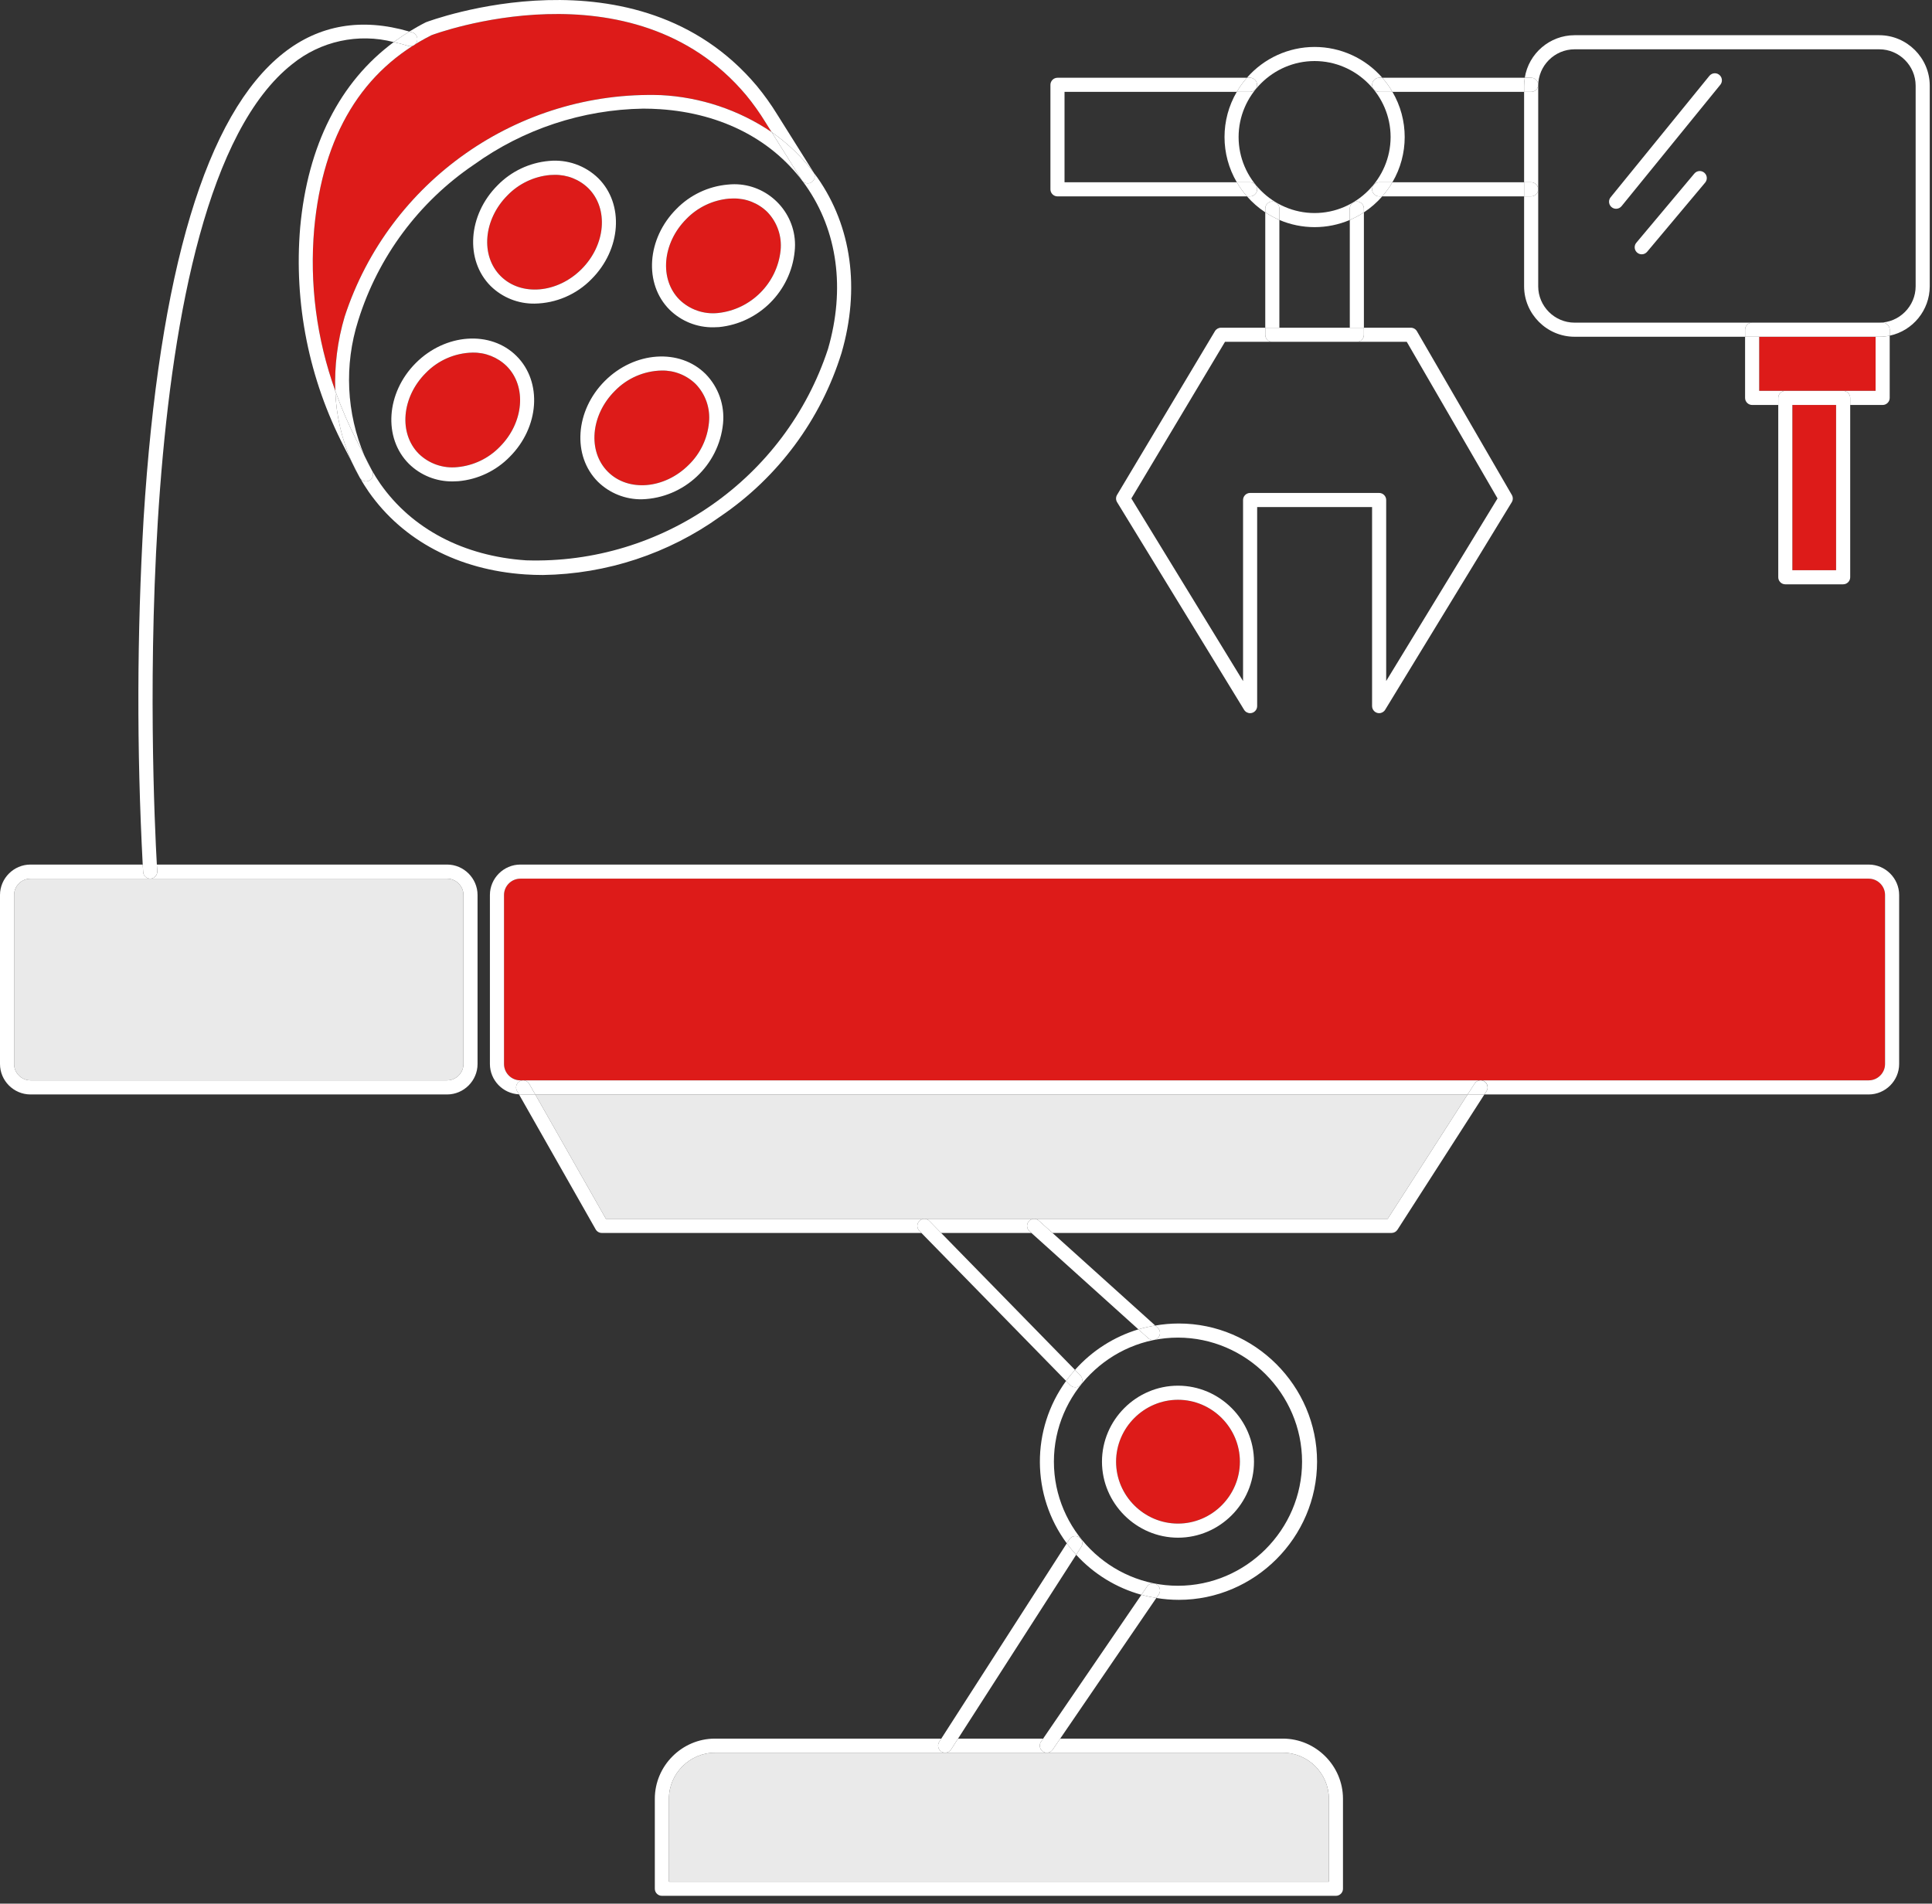
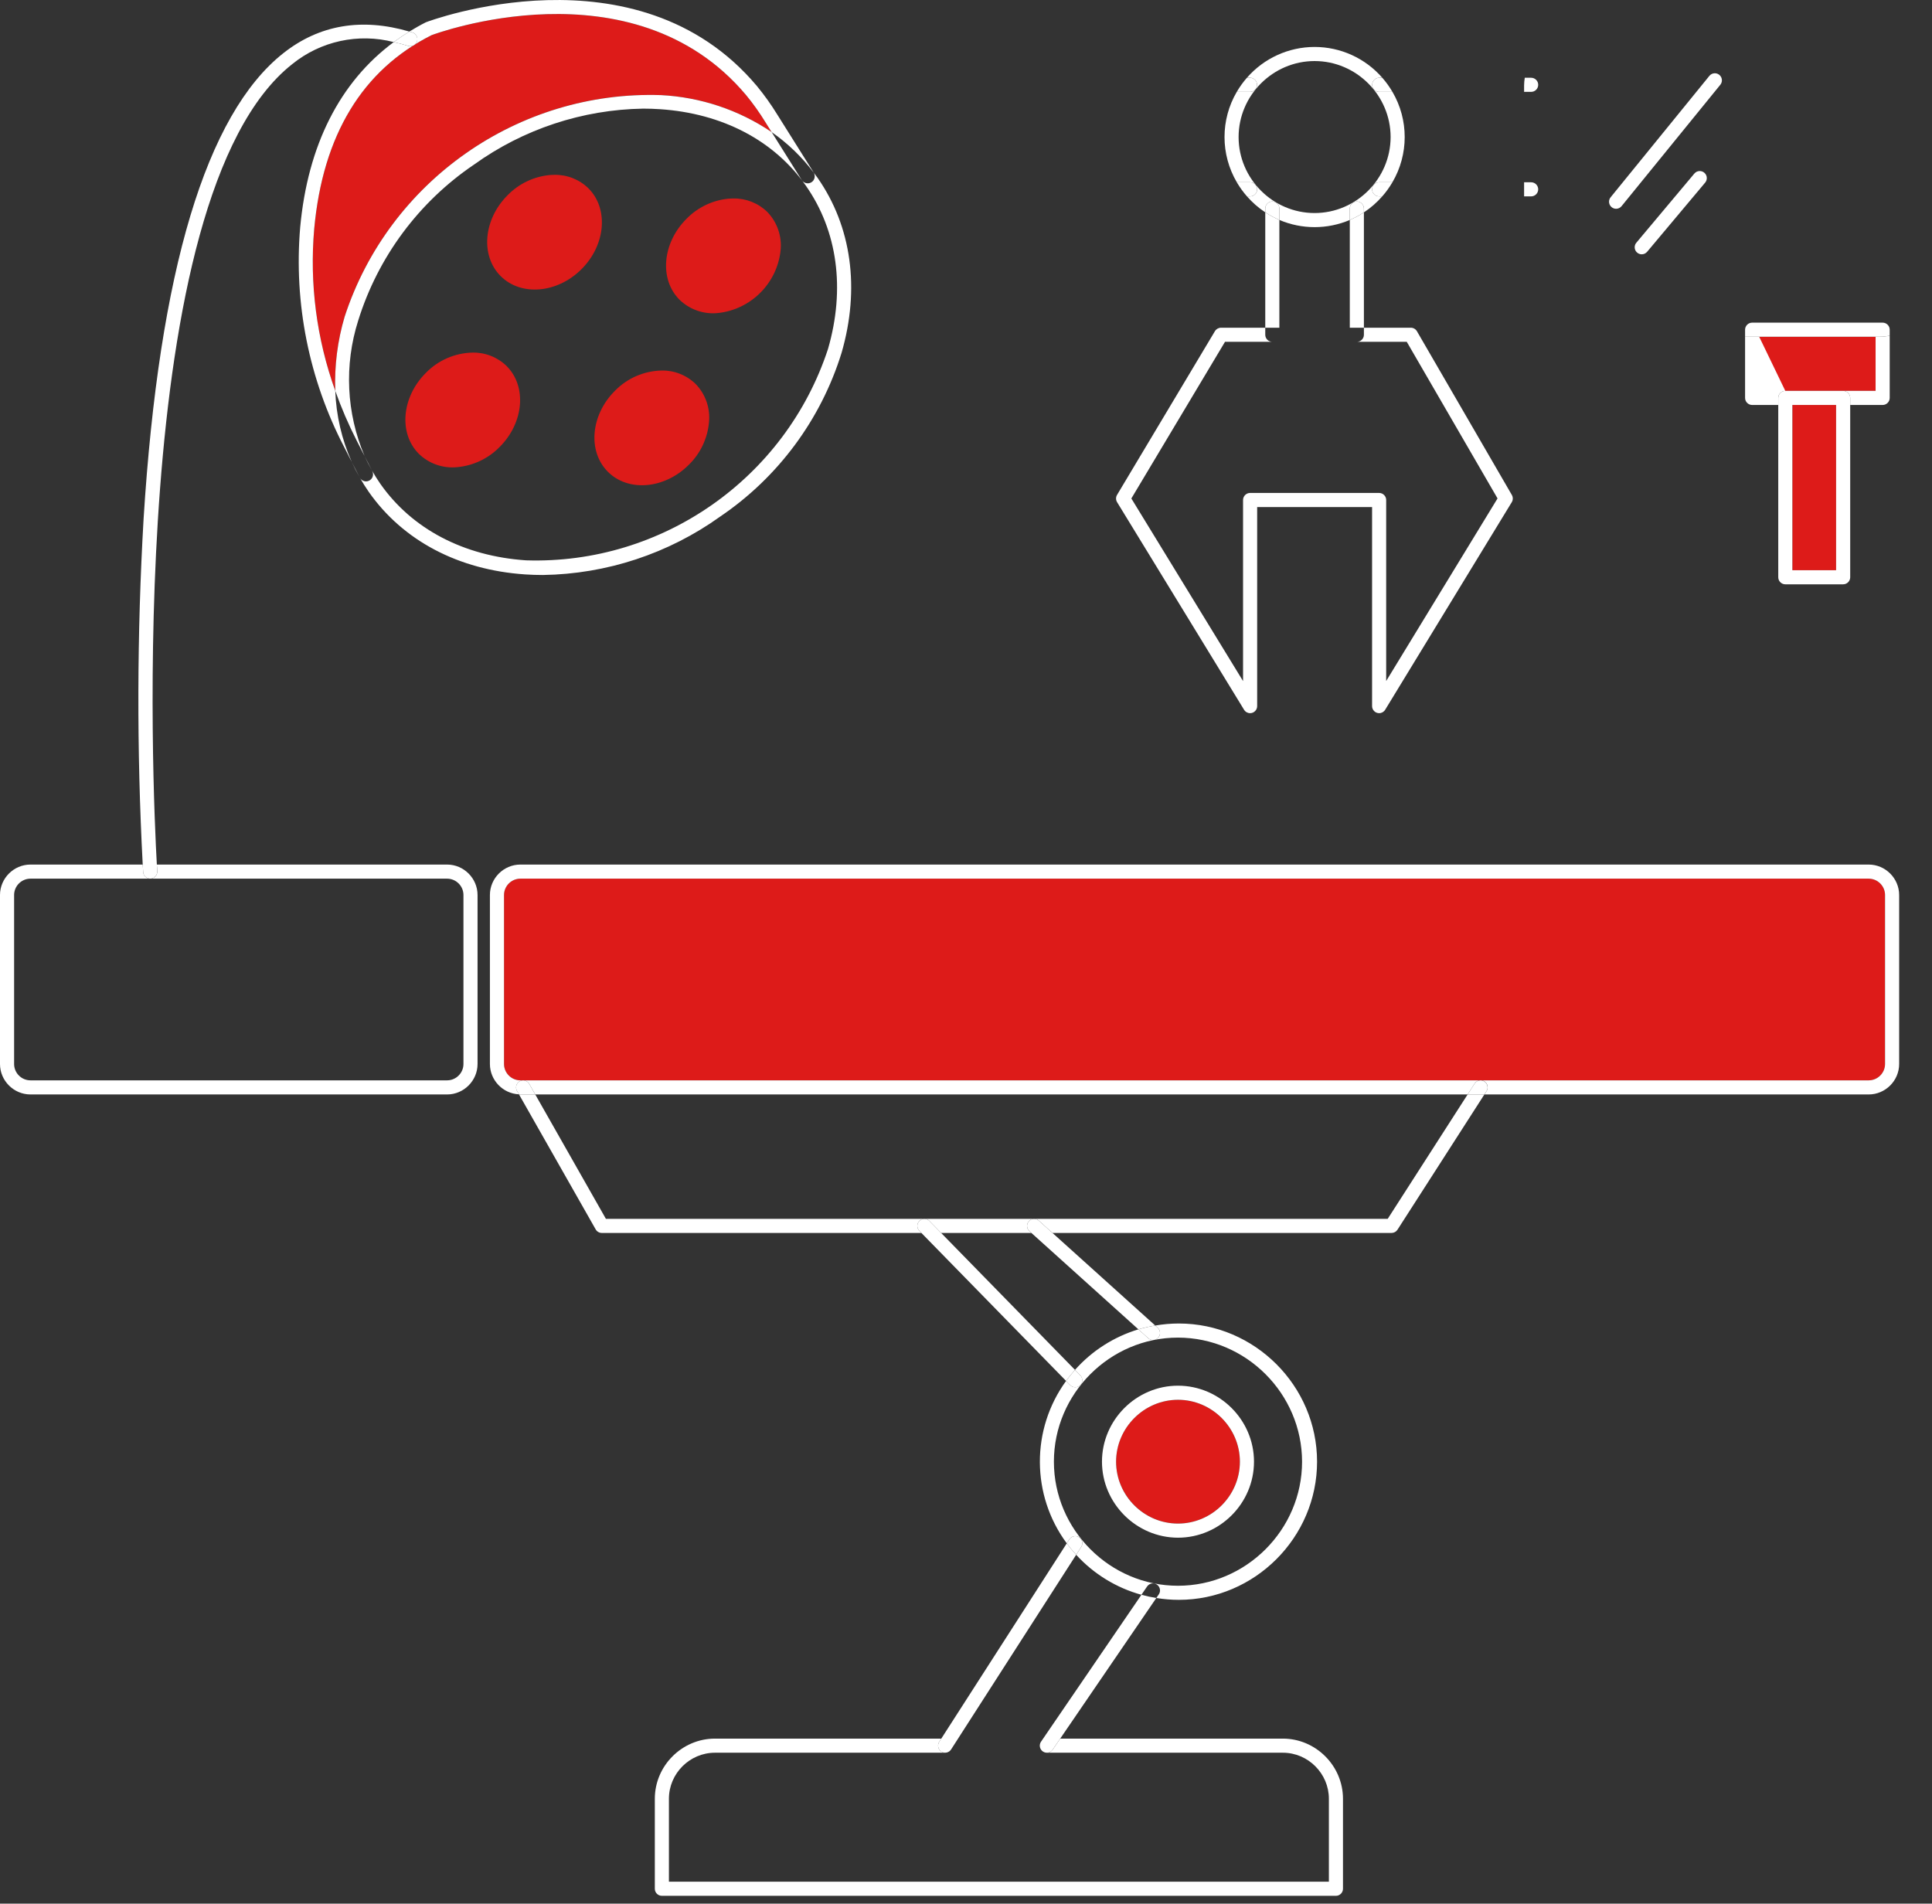
<svg xmlns="http://www.w3.org/2000/svg" width="100%" height="100%" viewBox="0 0 274 270" version="1.1" xml:space="preserve" style="fill-rule:evenodd;clip-rule:evenodd;stroke-linejoin:round;stroke-miterlimit:2;">
  <rect x="0" y="0" width="274" height="270" fill="#333333" stroke="none" />
  <g transform="matrix(1,0,0,1,-63.097,-61.554)">
    <g>
      <path d="M145.568,99.731C149,96.299 149.44,91.155 146.55,88.264C145.263,87.005 143.521,86.316 141.721,86.353C141.514,86.353 141.306,86.361 141.095,86.377C138.813,86.586 136.68,87.604 135.082,89.247C131.65,92.677 131.21,97.822 134.1,100.713C136.99,103.603 142.135,103.163 145.568,99.731ZM127.954,127.81C130.236,127.601 132.37,126.583 133.967,124.94C137.399,121.508 137.839,116.364 134.949,113.474C133.658,112.216 131.915,111.527 130.113,111.564C127.609,111.618 125.225,112.657 123.481,114.455C120.049,117.888 119.609,123.032 122.499,125.923C123.947,127.328 125.947,128.02 127.954,127.81Z" style="fill:rgb(221,27,25);fill-rule:nonzero;" />
      <path d="M111.978,106.465C118.256,87.23 136.623,74.368 156.845,75.045C162.453,75.331 167.877,77.144 172.53,80.287L171.649,78.885C170.823,77.537 169.905,76.249 168.9,75.029C152.787,55.872 124.584,66.434 124.302,66.541C114.509,71.452 108.88,80.701 107.66,93.989C106.978,101.781 107.997,109.629 110.646,116.989C110.517,113.432 110.967,109.878 111.978,106.465ZM164.921,105.952C169.589,105.46 173.311,101.738 173.803,97.07C174.011,95.064 173.32,93.065 171.916,91.616C170.628,90.357 168.886,89.668 167.086,89.706C166.881,89.706 166.673,89.714 166.462,89.729C164.18,89.937 162.046,90.955 160.449,92.598C157.017,96.03 156.576,101.174 159.467,104.065C160.915,105.47 162.914,106.162 164.921,105.952ZM317.293,118.993L323.496,118.993L323.496,142.43L317.293,142.43L317.293,118.993ZM312.588,116.993L329.098,116.993L329.098,109.317L312.588,109.317L312.588,116.993Z" style="fill:rgb(221,27,25);fill-rule:nonzero;" />
      <path d="M330.437,188.493L330.437,212.473C330.437,213.75 329.401,214.786 328.124,214.786L136.889,214.786C135.612,214.786 134.576,213.75 134.576,212.473L134.576,188.493C134.576,187.216 135.612,186.18 136.889,186.18L328.124,186.18C329.401,186.18 330.437,187.216 330.437,188.493Z" style="fill:rgb(221,27,25);" />
-       <path d="M259.903,234.43L271.239,216.786L139.007,216.786L149.028,234.43L259.903,234.43ZM65.097,188.493L65.097,212.473C65.099,213.742 66.142,214.785 67.411,214.786L126.511,214.786C127.779,214.784 128.822,213.741 128.824,212.473L128.824,188.493C128.822,187.225 127.779,186.182 126.511,186.18L67.411,186.18C66.142,186.181 65.099,187.224 65.097,188.493Z" style="fill:rgb(234,234,234);fill-rule:nonzero;" />
      <path d="M230.161,277.653C234.978,277.653 238.941,273.69 238.941,268.873C238.941,264.056 234.978,260.093 230.161,260.093C225.344,260.093 221.381,264.056 221.381,268.873C221.386,273.687 225.347,277.648 230.161,277.653Z" style="fill:rgb(221,27,25);fill-rule:nonzero;" />
-       <path d="M164.488,310.151C160.911,310.155 157.968,313.098 157.965,316.675L157.965,328.448L251.561,328.448L251.561,316.675C251.558,313.098 248.615,310.155 245.038,310.151L164.488,310.151Z" style="fill:rgb(234,234,234);fill-rule:nonzero;" />
      <path d="M149.309,128.469C152.199,131.359 157.343,130.918 160.776,127.486C162.418,125.889 163.436,123.755 163.645,121.474C163.853,119.467 163.162,117.468 161.758,116.019C160.468,114.761 158.725,114.072 156.923,114.109C154.418,114.162 152.034,115.202 150.29,117.001C146.858,120.434 146.418,125.578 149.309,128.469Z" style="fill:rgb(221,27,25);fill-rule:nonzero;" />
      <path d="M328.124,184.18L136.89,184.18C134.525,184.183 132.58,186.128 132.577,188.493L132.577,212.473C132.583,214.761 134.411,216.667 136.697,216.767L136.42,216.28C136.334,216.129 136.29,215.959 136.29,215.786C136.29,215.237 136.741,214.786 137.29,214.786C137.65,214.786 137.982,214.979 138.16,215.292L139.008,216.786L271.24,216.786L272.229,215.246C272.411,214.952 272.733,214.772 273.08,214.772C273.628,214.772 274.08,215.223 274.08,215.772C274.08,215.969 274.021,216.162 273.912,216.326L273.616,216.786L328.124,216.786C330.489,216.784 332.435,214.838 332.438,212.473L332.438,188.493C332.435,186.128 330.489,184.182 328.124,184.18ZM330.437,212.473C330.435,213.742 329.392,214.785 328.123,214.786L136.89,214.786C135.622,214.784 134.579,213.741 134.577,212.473L134.577,188.493C134.579,187.225 135.622,186.182 136.89,186.18L328.124,186.18C329.393,186.181 330.436,187.224 330.438,188.493L330.437,212.473ZM126.511,184.18L85.342,184.18C85.374,184.733 85.395,185.063 85.398,185.113C85.4,185.135 85.4,185.158 85.4,185.18C85.4,185.704 84.989,186.143 84.467,186.178L84.399,186.18L126.512,186.18C127.78,186.182 128.823,187.225 128.825,188.493L128.825,212.473C128.823,213.741 127.78,214.784 126.512,214.786L67.412,214.786C66.143,214.785 65.1,213.742 65.098,212.473L65.098,188.493C65.1,187.224 66.143,186.181 67.412,186.18L84.399,186.18C83.876,186.179 83.438,185.768 83.403,185.246C83.401,185.218 83.377,184.844 83.339,184.18L67.411,184.18C65.046,184.182 63.1,186.128 63.097,188.493L63.097,212.473C63.1,214.838 65.046,216.784 67.411,216.786L126.511,216.786C128.876,216.783 130.821,214.838 130.824,212.473L130.824,188.493C130.821,186.128 128.876,184.183 126.511,184.18Z" style="fill:white;fill-rule:nonzero;" />
      <path d="M259.903,234.43L149.028,234.43L139.007,216.786L136.889,216.786C136.823,216.786 136.761,216.77 136.695,216.766L147.577,235.924C147.755,236.237 148.088,236.43 148.447,236.43L193.773,236.43L193.479,236.129C193.296,235.942 193.194,235.691 193.194,235.43C193.194,234.881 193.645,234.429 194.194,234.429C194.463,234.429 194.721,234.538 194.909,234.73L196.57,236.43L209.374,236.43L209.089,236.173C208.879,235.983 208.759,235.713 208.759,235.43C208.759,234.881 209.21,234.43 209.759,234.43C210.006,234.43 210.245,234.521 210.429,234.687L212.363,236.43L260.449,236.43C260.789,236.43 261.107,236.257 261.291,235.97L273.615,216.786L271.239,216.786L259.903,234.43Z" style="fill:white;fill-rule:nonzero;" />
      <path d="M139.007,216.786L138.158,215.292C137.98,214.979 137.648,214.786 137.288,214.786C136.739,214.786 136.288,215.237 136.288,215.786C136.288,215.959 136.332,216.129 136.418,216.28L136.695,216.767C136.761,216.77 136.823,216.787 136.889,216.787L139.007,216.786ZM273.61,214.944C273.449,214.841 273.261,214.786 273.07,214.786C272.73,214.786 272.412,214.959 272.228,215.246L271.238,216.786L273.615,216.786L273.911,216.326C274.015,216.165 274.07,215.977 274.07,215.785C274.07,215.445 273.896,215.128 273.61,214.944ZM230.161,279.653C236.075,279.653 240.941,274.787 240.941,268.873C240.941,262.959 236.075,258.093 230.161,258.093C224.247,258.093 219.381,262.959 219.381,268.873C219.388,274.784 224.25,279.646 230.161,279.653ZM230.161,260.092C234.978,260.092 238.941,264.055 238.941,268.872C238.941,273.689 234.978,277.652 230.161,277.652C225.344,277.652 221.381,273.689 221.381,268.872C221.386,264.058 225.347,260.097 230.161,260.092Z" style="fill:white;fill-rule:nonzero;" />
      <path d="M227.354,251.287C226.987,251.694 226.349,251.727 225.942,251.36L224.548,250.103C221.077,251.151 217.963,253.141 215.555,255.851L216.307,256.621C216.484,256.807 216.583,257.054 216.583,257.311C216.583,257.859 216.131,258.311 215.583,258.311C215.318,258.311 215.064,258.206 214.877,258.019L214.291,257.42C209.3,264.275 209.339,273.64 214.388,280.453L214.75,279.889C214.934,279.603 215.251,279.43 215.592,279.43C216.14,279.43 216.592,279.881 216.592,280.43C216.592,280.622 216.537,280.81 216.433,280.971L215.723,282.077C218.211,284.802 221.419,286.769 224.976,287.751L225.786,286.565C225.972,286.293 226.282,286.13 226.611,286.13C227.16,286.13 227.612,286.581 227.612,287.13C227.612,287.332 227.551,287.529 227.437,287.695L227.089,288.205C228.147,288.38 229.217,288.468 230.289,288.468C241.04,288.468 249.886,279.622 249.886,268.871C249.886,258.12 241.04,249.274 230.289,249.274C229.165,249.274 228.043,249.371 226.936,249.563L227.281,249.874C227.491,250.064 227.612,250.334 227.612,250.617C227.612,250.864 227.52,251.103 227.354,251.287ZM247.759,268.872C247.759,278.526 239.815,286.47 230.161,286.47C220.507,286.47 212.563,278.526 212.563,268.872C212.563,259.218 220.507,251.274 230.161,251.274C239.811,251.285 247.748,259.222 247.759,268.872Z" style="fill:white;fill-rule:nonzero;" />
      <path d="M196.57,236.43L193.772,236.43L214.291,257.42C214.685,256.876 215.107,256.352 215.555,255.851L196.57,236.43ZM194.91,234.73C194.722,234.537 194.463,234.429 194.194,234.429C193.645,234.429 193.193,234.88 193.193,235.43C193.193,235.691 193.295,235.942 193.478,236.129L193.772,236.429L196.57,236.429L194.91,234.73Z" style="fill:white;fill-rule:nonzero;" />
      <path d="M215.592,258.32C216.141,258.32 216.592,257.869 216.592,257.32C216.592,257.059 216.49,256.808 216.307,256.621L215.555,255.851C215.107,256.352 214.685,256.876 214.291,257.421L214.876,258.02C215.064,258.212 215.323,258.321 215.592,258.32ZM224.548,250.103C225.332,249.873 226.129,249.693 226.936,249.563L212.363,236.43L209.374,236.43L224.548,250.103ZM209.016,234.76C208.85,234.944 208.758,235.183 208.758,235.43C208.758,235.713 208.879,235.983 209.089,236.173L209.374,236.43L212.363,236.43L210.428,234.687C210.02,234.32 209.384,234.353 209.016,234.76Z" style="fill:white;fill-rule:nonzero;" />
      <path d="M225.942,251.36C226.126,251.526 226.365,251.617 226.612,251.617C227.161,251.617 227.612,251.166 227.612,250.617C227.612,250.334 227.492,250.064 227.282,249.874L226.936,249.564C226.129,249.694 225.331,249.874 224.547,250.104L225.942,251.36ZM215.722,282.077C215.249,281.56 214.804,281.018 214.388,280.454L196.592,308.151L198.97,308.151L215.722,282.077Z" style="fill:white;fill-rule:nonzero;" />
      <path d="M216.433,280.97C216.537,280.809 216.592,280.621 216.592,280.429C216.592,279.881 216.14,279.429 215.592,279.429C215.251,279.429 214.934,279.603 214.75,279.889L214.388,280.454C214.804,281.018 215.249,281.56 215.722,282.077L216.433,280.97ZM211.035,308.151L213.458,308.151L227.088,288.204C226.376,288.092 225.671,287.941 224.976,287.751L211.035,308.151Z" style="fill:white;fill-rule:nonzero;" />
-       <path d="M227.176,286.305C227.01,286.191 226.813,286.13 226.611,286.13C226.281,286.13 225.972,286.293 225.786,286.565L224.976,287.751C225.671,287.941 226.377,288.092 227.089,288.204L227.437,287.694C227.551,287.528 227.612,287.331 227.612,287.129C227.612,286.8 227.448,286.49 227.176,286.304L227.176,286.305ZM197.98,309.692C197.796,309.978 197.478,310.152 197.138,310.152L211.563,310.152C211.014,310.152 210.563,309.701 210.563,309.152C210.563,308.95 210.624,308.753 210.738,308.587L211.035,308.151L198.97,308.151L197.98,309.692Z" style="fill:white;fill-rule:nonzero;" />
      <path d="M211.562,310.151L245.039,310.151C248.616,310.155 251.558,313.098 251.561,316.675L251.561,328.448L157.965,328.448L157.965,316.675C157.968,313.098 160.911,310.155 164.488,310.151L197.138,310.151C196.59,310.15 196.14,309.699 196.14,309.151C196.14,308.96 196.195,308.772 196.298,308.611L196.592,308.151L164.488,308.151C159.814,308.156 155.97,312.001 155.965,316.675L155.965,329.448C155.965,329.997 156.416,330.448 156.965,330.448L252.561,330.448C253.11,330.448 253.561,329.997 253.561,329.448L253.561,316.675C253.556,312.001 249.712,308.156 245.038,308.151L213.458,308.151L212.389,309.716C212.202,309.989 211.892,310.152 211.562,310.151Z" style="fill:white;fill-rule:nonzero;" />
      <path d="M196.598,309.993C197.059,310.289 197.683,310.154 197.98,309.693L198.97,308.151L196.592,308.151L196.297,308.611C196.001,309.073 196.137,309.696 196.598,309.993ZM210.738,308.587C210.624,308.753 210.563,308.95 210.563,309.152C210.563,309.7 211.015,310.152 211.564,310.152C211.893,310.152 212.203,309.988 212.389,309.716L213.459,308.151L211.035,308.151L210.738,308.587ZM104.527,70.66C108.556,67.383 113.916,66.217 118.942,67.524C119.656,66.994 120.393,66.495 121.15,66.03C114.389,64.05 108.379,65.072 103.288,69.09C92.336,77.734 85.666,99.95 83.463,135.115C82.518,151.455 82.477,167.835 83.338,184.18L85.341,184.18C84.787,174.364 80.727,89.446 104.527,70.66ZM84.398,186.18L84.466,186.178C85.013,186.141 85.433,185.66 85.396,185.113L85.341,184.18L83.338,184.18C83.376,184.844 83.4,185.218 83.402,185.246C83.437,185.768 83.875,186.179 84.398,186.18ZM114.115,129.288C114.124,129.306 114.138,129.318 114.148,129.335L114.065,129.19L114.115,129.288ZM114.803,126.237C115.11,126.923 115.457,127.591 115.829,128.247L114.803,126.237Z" style="fill:white;fill-rule:nonzero;" />
      <path d="M122.238,67.404C122.074,67.927 121.51,68.224 120.986,68.063C120.313,67.854 119.631,67.674 118.942,67.523C111.306,73.173 106.739,82.143 105.669,93.806C104.756,104.57 106.919,115.375 111.904,124.959L112.989,127.083C111.568,123.9 110.773,120.473 110.646,116.989C107.997,109.629 106.978,101.781 107.66,93.989C108.88,80.7 114.51,71.452 124.302,66.541C124.584,66.434 152.787,55.872 168.9,75.029C169.905,76.249 170.823,77.537 171.649,78.885L172.529,80.287C174.814,81.876 176.831,83.82 178.502,86.045C178.499,86.039 178.499,86.032 178.495,86.026L173.342,77.82C172.467,76.395 171.495,75.032 170.431,73.742C153.39,53.482 123.878,64.561 123.495,64.714C122.685,65.12 121.909,65.566 121.15,66.03C121.293,66.072 121.435,66.108 121.58,66.152C121.997,66.282 122.283,66.67 122.283,67.107C122.283,67.208 122.268,67.308 122.238,67.404Z" style="fill:white;fill-rule:nonzero;" />
      <path d="M120.986,68.063C121.084,68.094 121.187,68.11 121.29,68.11C121.839,68.11 122.29,67.659 122.29,67.11C122.29,66.671 122,66.28 121.579,66.153C121.435,66.108 121.293,66.073 121.149,66.03C120.386,66.498 119.653,66.998 118.942,67.524C119.612,67.672 120.292,67.847 120.986,68.062L120.986,68.063ZM114.065,129.19L112.989,127.083C113.315,127.801 113.675,128.504 114.065,129.19ZM178.18,87.405C177.716,87.696 177.094,87.554 176.802,87.091L172.53,80.287C167.877,77.144 162.453,75.332 156.845,75.046C136.623,74.369 118.257,87.231 111.978,106.465C110.967,109.878 110.517,113.432 110.646,116.989C111.503,119.406 112.519,121.765 113.685,124.049L114.803,126.237C112.214,120.147 111.893,113.327 113.898,107.021C116.703,98.002 122.494,90.2 130.315,84.905C137.319,79.868 145.701,77.095 154.327,76.962C155.124,76.962 155.919,76.989 156.712,77.042C165.559,77.634 172.904,81.49 177.393,87.902C181.883,94.313 182.996,102.534 180.526,111.05C174.508,129.385 157,141.645 137.713,141.03C128.866,140.438 121.521,136.581 117.032,130.17C116.601,129.548 116.199,128.907 115.829,128.247L115.896,128.377C115.969,128.518 116.006,128.674 116.006,128.833C116.006,129.38 115.556,129.83 115.009,129.83C114.655,129.83 114.326,129.641 114.148,129.335C114.533,130.014 114.949,130.675 115.393,131.316C120.237,138.234 128.116,142.393 137.58,143.026C138.415,143.082 139.254,143.11 140.096,143.109C149.133,142.975 157.916,140.077 165.257,134.806C173.451,129.248 179.515,121.064 182.447,111.607C185.089,102.498 183.875,93.672 179.032,86.755C178.862,86.512 178.679,86.281 178.502,86.045C178.781,86.507 178.637,87.117 178.18,87.405Z" style="fill:white;fill-rule:nonzero;" />
-       <path d="M115.006,129.833C115.554,129.833 116.006,129.381 116.006,128.833C116.006,128.675 115.968,128.519 115.896,128.378L115.829,128.247C115.456,127.594 115.113,126.923 114.803,126.237L113.685,124.049C112.518,121.765 111.503,119.406 110.645,116.989C110.772,120.473 111.568,123.9 112.989,127.083L114.065,129.19L114.148,129.335C114.325,129.641 114.652,129.831 115.006,129.833ZM172.53,80.287L176.802,87.091C176.983,87.386 177.306,87.566 177.652,87.566C178.199,87.566 178.65,87.115 178.65,86.568C178.65,86.383 178.599,86.202 178.502,86.045C176.831,83.82 174.815,81.876 172.53,80.287ZM164.289,107.977C164.548,107.977 164.809,107.967 165.073,107.947C170.722,107.38 175.23,102.872 175.797,97.223C175.831,96.911 175.849,96.597 175.849,96.283C175.849,91.565 171.967,87.684 167.25,87.684C166.936,87.684 166.622,87.701 166.31,87.735C163.552,87.98 160.97,89.203 159.035,91.184C154.823,95.396 154.382,101.809 158.053,105.479C159.711,107.115 161.96,108.016 164.289,107.977ZM160.449,92.597C162.047,90.955 164.18,89.937 166.462,89.729C166.673,89.713 166.881,89.705 167.087,89.705C168.887,89.668 170.629,90.357 171.916,91.616C173.32,93.065 174.011,95.064 173.803,97.07C173.311,101.738 169.589,105.46 164.921,105.952C162.914,106.162 160.915,105.47 159.467,104.065C156.577,101.174 157.017,96.03 160.449,92.598L160.449,92.597ZM127.322,129.834C127.581,129.834 127.842,129.824 128.106,129.804C130.864,129.559 133.446,128.335 135.381,126.354C139.592,122.143 140.033,115.73 136.363,112.06C132.693,108.39 126.28,108.828 122.067,113.041C117.855,117.253 117.415,123.666 121.085,127.337C122.744,128.973 124.993,129.873 127.322,129.834ZM123.482,114.455C125.225,112.658 127.609,111.618 130.112,111.564C131.914,111.527 133.658,112.216 134.949,113.474C137.839,116.364 137.399,121.508 133.967,124.94C132.37,126.583 130.236,127.601 127.954,127.81C125.947,128.02 123.947,127.328 122.499,125.923C119.609,123.033 120.049,117.888 123.481,114.455L123.482,114.455ZM147.894,129.883C149.559,131.514 151.811,132.411 154.142,132.371C160.102,132.188 165.055,127.559 165.639,121.625C165.896,119.037 164.991,116.464 163.172,114.605C159.502,110.934 153.088,111.374 148.876,115.587C144.664,119.799 144.224,126.212 147.894,129.883ZM156.923,114.109C158.725,114.072 160.468,114.761 161.758,116.019C163.162,117.468 163.853,119.467 163.645,121.474C163.436,123.755 162.417,125.889 160.775,127.486C157.343,130.918 152.199,131.359 149.309,128.469C146.419,125.579 146.859,120.434 150.291,117.001C152.034,115.203 154.419,114.163 156.923,114.109ZM138.934,104.616C141.968,104.566 144.863,103.318 146.982,101.146C151.194,96.934 151.634,90.521 147.964,86.85C146.106,85.029 143.532,84.125 140.944,84.383C138.185,84.627 135.604,85.851 133.668,87.832C129.456,92.044 129.016,98.456 132.686,102.127C134.351,103.759 136.603,104.656 138.934,104.617L138.934,104.616ZM135.082,89.246C136.68,87.604 138.813,86.586 141.095,86.377C141.306,86.36 141.515,86.352 141.721,86.353C143.521,86.316 145.263,87.004 146.55,88.263C149.44,91.155 149,96.299 145.568,99.731C142.135,103.163 136.99,103.603 134.1,100.713C131.21,97.823 131.65,92.678 135.082,89.246ZM260.571,87.407C260.156,88.118 259.673,88.788 259.129,89.407L279.249,89.407L279.249,87.407L260.571,87.407ZM279.248,74.583L279.248,73.695C279.251,73.322 279.283,72.951 279.344,72.583L259.136,72.583C259.679,73.202 260.161,73.872 260.576,74.583L279.248,74.583ZM214.07,87.407L214.07,74.583L238.5,74.583C238.915,73.872 239.397,73.202 239.94,72.583L213.07,72.583C212.521,72.583 212.07,73.034 212.07,73.583L212.07,88.407C212.07,88.956 212.521,89.407 213.07,89.407L239.946,89.407C239.402,88.788 238.919,88.118 238.504,87.407L214.07,87.407Z" style="fill:white;fill-rule:nonzero;" />
      <path d="M257.688,88.407C257.688,87.858 258.139,87.407 258.688,87.407L260.571,87.407C262.893,83.454 262.895,78.538 260.576,74.583L258.7,74.583C258.151,74.583 257.7,74.132 257.7,73.583C257.7,73.034 258.151,72.583 258.7,72.583L259.136,72.583C256.721,69.808 253.217,68.213 249.538,68.213C245.859,68.213 242.355,69.808 239.94,72.583L240.379,72.583C240.928,72.583 241.379,73.034 241.379,73.583C241.379,74.132 240.928,74.583 240.379,74.583L238.499,74.583C236.18,78.538 236.182,83.454 238.504,87.407L240.39,87.407C240.939,87.407 241.39,87.858 241.39,88.407C241.39,88.956 240.939,89.407 240.39,89.407L239.946,89.407C240.705,90.274 241.577,91.036 242.539,91.671L242.539,91.131C242.539,90.582 242.99,90.131 243.539,90.131C244.088,90.131 244.539,90.582 244.539,91.131L244.539,92.751C247.729,94.109 251.338,94.11 254.529,92.754L254.529,91.131C254.529,90.582 254.98,90.131 255.529,90.131C256.078,90.131 256.529,90.582 256.529,91.131L256.529,91.676C257.494,91.04 258.368,90.277 259.129,89.407L258.689,89.407C258.14,89.407 257.689,88.956 257.689,88.407L257.688,88.407ZM249.538,91.771C249.538,91.771 249.537,91.771 249.537,91.771C243.624,91.771 238.758,86.905 238.758,80.992C238.758,75.079 243.624,70.213 249.537,70.213C255.45,70.213 260.315,75.078 260.316,80.991C260.31,86.902 255.449,91.764 249.538,91.771Z" style="fill:white;fill-rule:nonzero;" />
      <path d="M258.688,87.407C258.139,87.407 257.688,87.858 257.688,88.407C257.688,88.956 258.139,89.407 258.688,89.407L259.129,89.407C259.673,88.788 260.156,88.118 260.571,87.407L258.688,87.407ZM257.7,73.583C257.7,74.132 258.151,74.583 258.7,74.583L260.576,74.583C260.161,73.872 259.679,73.202 259.136,72.583L258.7,72.583C258.151,72.583 257.7,73.034 257.7,73.583ZM240.379,74.583C240.928,74.583 241.379,74.132 241.379,73.583C241.379,73.034 240.928,72.583 240.379,72.583L239.939,72.583C239.396,73.202 238.914,73.872 238.499,74.583L240.379,74.583ZM241.39,88.407C241.39,87.858 240.939,87.407 240.39,87.407L238.504,87.407C238.919,88.118 239.402,88.788 239.946,89.407L240.39,89.407C240.939,89.407 241.39,88.956 241.39,88.407ZM244.539,92.75C243.842,92.45 243.172,92.089 242.539,91.67L242.539,108.037L244.539,108.037L244.539,92.75ZM254.528,108.037L256.528,108.037L256.528,91.676C255.895,92.094 255.225,92.455 254.528,92.754L254.528,108.037Z" style="fill:white;fill-rule:nonzero;" />
      <path d="M244.539,91.13C244.539,90.581 244.088,90.13 243.539,90.13C242.99,90.13 242.539,90.581 242.539,91.13L242.539,91.67C243.172,92.089 243.842,92.45 244.539,92.75L244.539,91.13ZM255.528,90.13C254.979,90.13 254.528,90.581 254.528,91.13L254.528,92.754C255.225,92.455 255.895,92.094 256.528,91.676L256.528,91.131C256.528,90.582 256.077,90.131 255.528,90.131L255.528,90.13ZM255.528,110.037L262.608,110.037L275.481,132.248L259.688,158.146L259.688,132.471C259.688,131.922 259.237,131.471 258.688,131.471L240.39,131.471C239.841,131.471 239.39,131.922 239.39,132.471L239.39,158.155L223.547,132.255L236.828,110.037L243.538,110.037C242.989,110.037 242.538,109.586 242.538,109.037L242.538,108.037L236.261,108.037C235.909,108.037 235.582,108.222 235.402,108.524L221.52,131.748C221.33,132.066 221.331,132.466 221.525,132.782L239.537,162.229C239.719,162.526 240.042,162.707 240.39,162.707C240.939,162.707 241.39,162.256 241.39,161.707C241.39,161.707 241.39,133.471 241.39,133.471L257.688,133.471L257.688,161.707C257.688,162.255 258.14,162.707 258.688,162.707C259.036,162.707 259.361,162.525 259.542,162.227L277.499,132.781C277.689,132.468 277.693,132.076 277.51,131.759L264.049,108.535C263.87,108.227 263.54,108.037 263.184,108.037L256.528,108.037L256.528,109.037C256.528,109.586 256.077,110.037 255.528,110.037Z" style="fill:white;fill-rule:nonzero;" />
-       <path d="M256.529,108.037L242.539,108.037L242.539,109.037C242.539,109.586 242.99,110.037 243.539,110.037L255.529,110.037C256.078,110.037 256.529,109.586 256.529,109.037L256.529,108.037ZM329.63,66.548L286.396,66.548C282.897,66.554 279.89,69.127 279.344,72.583L280.248,72.583C280.797,72.583 281.248,73.034 281.248,73.583C281.248,74.132 280.797,74.583 280.248,74.583L279.248,74.583L279.248,87.407L280.248,87.407C280.797,87.407 281.248,87.858 281.248,88.407C281.248,88.956 280.797,89.407 280.248,89.407L279.248,89.407L279.248,102.17C279.253,106.089 282.477,109.313 286.396,109.317L310.588,109.317L310.588,108.317C310.588,107.768 311.039,107.317 311.588,107.317L286.396,107.317C283.574,107.313 281.253,104.992 281.249,102.17L281.249,73.695C281.253,70.873 283.574,68.552 286.396,68.548L329.629,68.548C332.451,68.551 334.773,70.873 334.777,73.695L334.777,102.17C334.773,104.992 332.451,107.314 329.629,107.317L330.098,107.317C330.647,107.317 331.098,107.768 331.098,108.317L331.098,109.164C334.392,108.468 336.772,105.537 336.777,102.17L336.777,73.695C336.772,69.776 333.548,66.552 329.629,66.548L329.63,66.548Z" style="fill:white;fill-rule:nonzero;" />
-       <path d="M281.248,88.407C281.248,87.858 280.797,87.407 280.248,87.407L279.248,87.407L279.248,89.407L280.248,89.407C280.797,89.407 281.248,88.956 281.248,88.407ZM279.248,74.583L280.248,74.583C280.797,74.583 281.248,74.132 281.248,73.583C281.248,73.034 280.797,72.583 280.248,72.583L279.344,72.583C279.283,72.951 279.251,73.322 279.248,73.695L279.248,74.583ZM329.098,109.317L329.098,116.993L324.496,116.993C325.045,116.993 325.496,117.444 325.496,117.993L325.496,118.993L330.098,118.993C330.647,118.993 331.098,118.542 331.098,117.993L331.098,109.164C330.615,109.266 330.123,109.317 329.629,109.317L329.098,109.317ZM316.293,116.993L312.588,116.993L312.588,109.317L310.588,109.317L310.588,117.993C310.588,118.542 311.039,118.993 311.588,118.993L315.293,118.993L315.293,117.993C315.293,117.444 315.744,116.993 316.293,116.993Z" style="fill:white;fill-rule:nonzero;" />
+       <path d="M281.248,88.407C281.248,87.858 280.797,87.407 280.248,87.407L279.248,87.407L279.248,89.407L280.248,89.407C280.797,89.407 281.248,88.956 281.248,88.407ZM279.248,74.583L280.248,74.583C280.797,74.583 281.248,74.132 281.248,73.583C281.248,73.034 280.797,72.583 280.248,72.583L279.344,72.583C279.283,72.951 279.251,73.322 279.248,73.695L279.248,74.583ZM329.098,109.317L329.098,116.993L324.496,116.993C325.045,116.993 325.496,117.444 325.496,117.993L325.496,118.993L330.098,118.993C330.647,118.993 331.098,118.542 331.098,117.993L331.098,109.164C330.615,109.266 330.123,109.317 329.629,109.317L329.098,109.317ZM316.293,116.993L312.588,109.317L310.588,109.317L310.588,117.993C310.588,118.542 311.039,118.993 311.588,118.993L315.293,118.993L315.293,117.993C315.293,117.444 315.744,116.993 316.293,116.993Z" style="fill:white;fill-rule:nonzero;" />
      <path d="M330.098,107.317L311.588,107.317C311.039,107.317 310.588,107.768 310.588,108.317L310.588,109.317L329.629,109.317C330.123,109.317 330.615,109.266 331.098,109.164L331.098,108.317C331.098,107.768 330.647,107.317 330.098,107.317ZM323.496,142.43L317.293,142.43L317.293,118.993L315.293,118.993L315.293,143.43C315.293,143.979 315.744,144.43 316.293,144.43L324.496,144.43C325.045,144.43 325.496,143.979 325.496,143.43L325.496,118.993L323.496,118.993L323.496,142.43ZM324.496,116.993L316.293,116.993C315.744,116.993 315.293,117.444 315.293,117.993L315.293,118.993L325.496,118.993L325.496,117.993C325.496,117.444 325.045,116.993 324.496,116.993ZM305.539,72.297L291.539,89.51C291.381,89.692 291.294,89.925 291.294,90.166C291.294,90.714 291.745,91.166 292.294,91.166C292.606,91.166 292.901,91.02 293.09,90.771L307.09,73.559C307.227,73.383 307.301,73.167 307.301,72.944C307.301,72.396 306.85,71.944 306.301,71.944C306.008,71.944 305.729,72.073 305.539,72.297ZM303.38,86.186L295.177,95.966C295.018,96.148 294.93,96.382 294.93,96.625C294.93,97.173 295.381,97.625 295.93,97.625C296.232,97.625 296.519,97.487 296.709,97.251L304.912,87.471C305.071,87.289 305.159,87.055 305.159,86.812C305.159,86.264 304.708,85.812 304.159,85.812C303.857,85.812 303.57,85.95 303.38,86.186Z" style="fill:white;fill-rule:nonzero;" />
    </g>
  </g>
</svg>